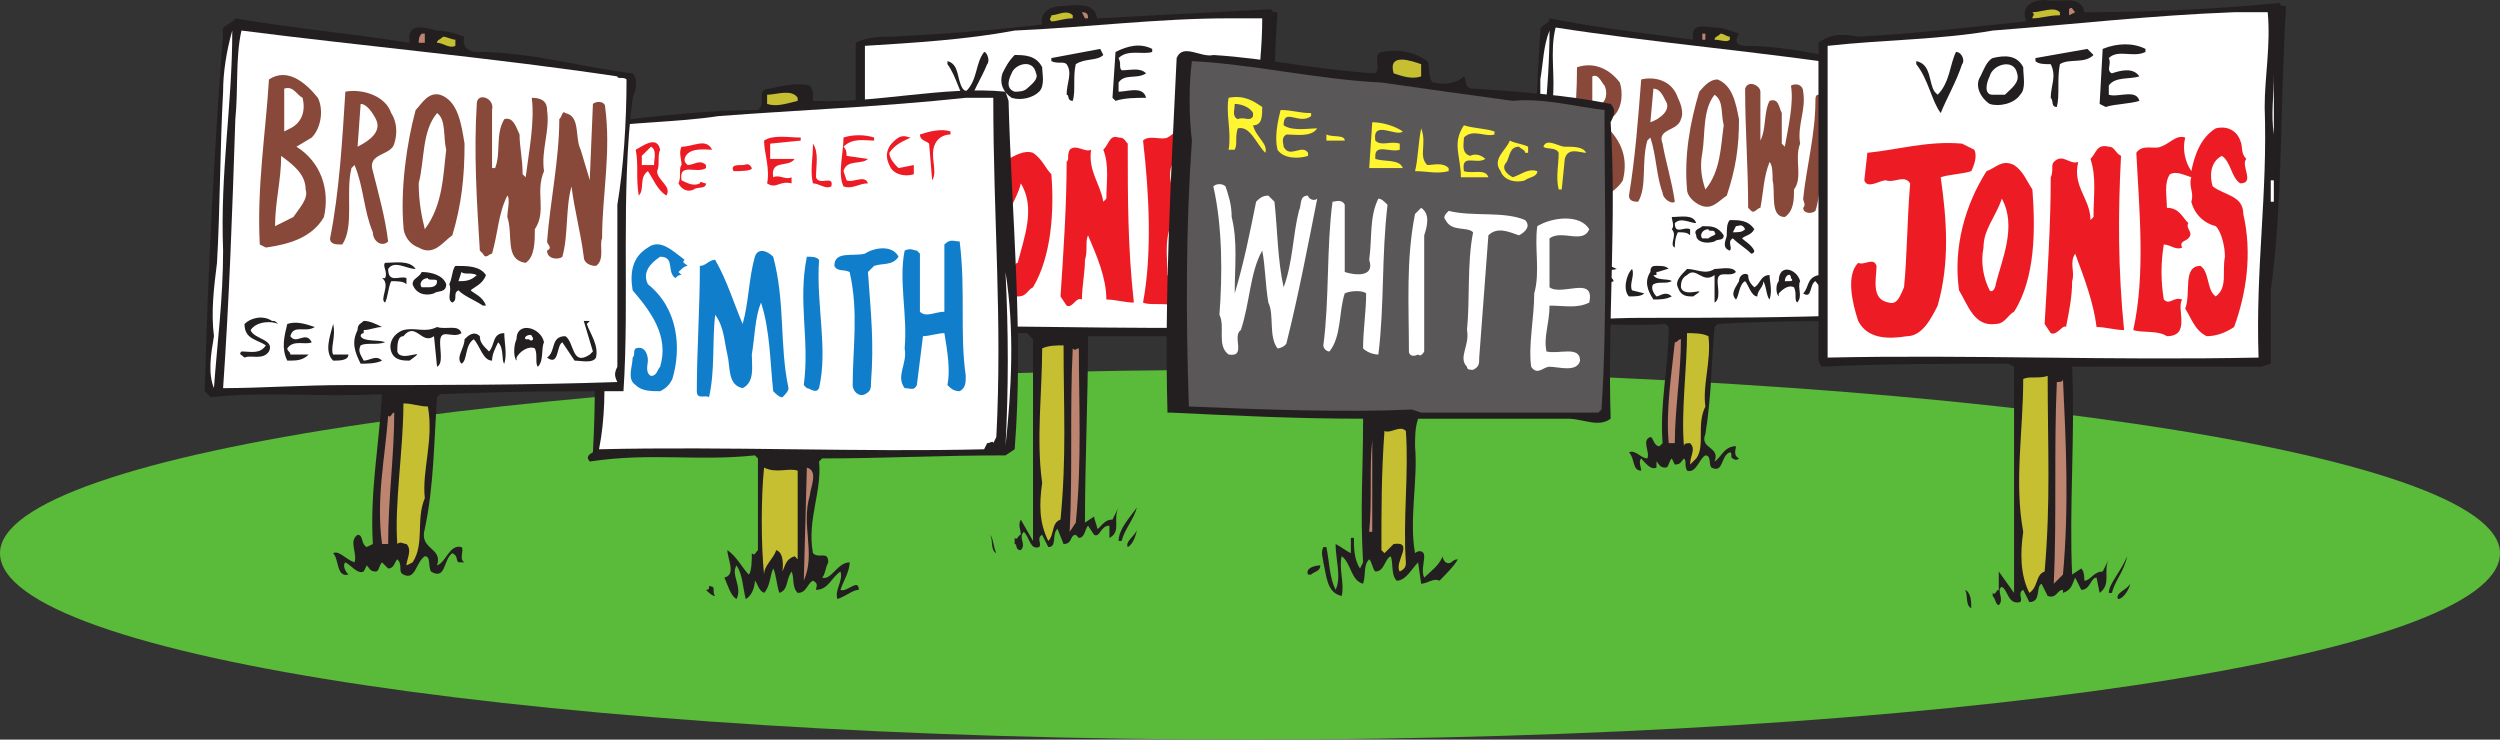
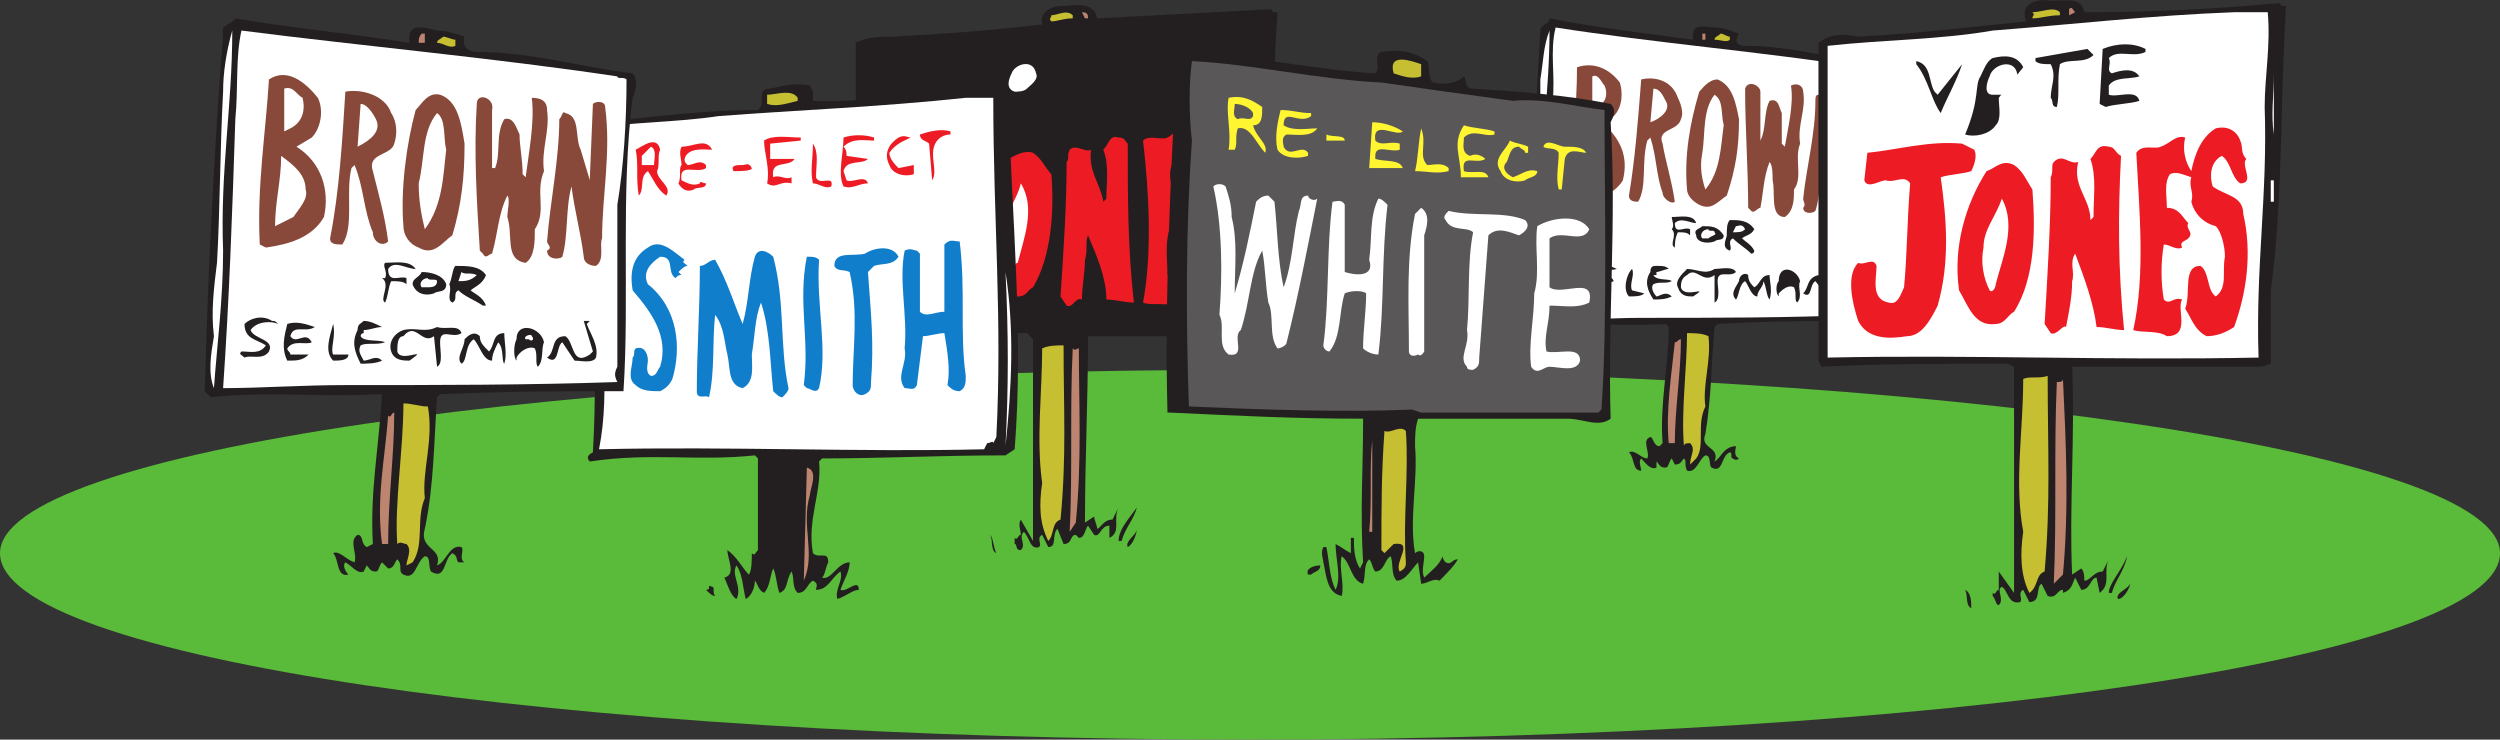
<svg xmlns="http://www.w3.org/2000/svg" width="613.5" height="181.5">
  <rect width="100%" height="100%" fill="#333333" stroke="none" />
  <path fill="#5aba39" fill-rule="evenodd" d="M306.75 181.5c169.5 0 306.75-20.25 306.75-45.75 0-24.75-137.25-45-306.75-45S0 111 0 135.75c0 25.5 137.25 45.75 306.75 45.75" />
  <path fill="#231f20" fill-rule="evenodd" d="M415.5 9.75c-.75-4.5 3-3 5.25-3s3.75.75 6 1.5c-1.5 2.25 0 3 1.5 3 11.25 0 21 3 31.5 4.5 1.5.75.75 3.75 0 5.25-2.25 18-.75 39.75-1.5 57.75-12 0-23.25 0-36.75.75l-.75.75C420 88.5 420 97.5 418.5 106.5c-1.5 3.75 3.75 3 2.25 6.75 1.5-.75 2.25-3.75 5.25-3.75 0 .75-.75 2.25.75 3-.75.75-1.5 0-1.5 0-.75 0 0-1.5-.75-1.5-2.25.75-1.5 5.25-4.5 3.75-.75-.75 0-3-1.5-3-1.5.75-2.25 4.5-4.5 3.75-.75-1.5 0-2.25-.75-3-.75.75-.75 1.5-2.25 1.5l-.75-1.5c-.75.75-.75 2.25-1.5 2.25-1.5 0-1.5-.75-2.25-1.5v1.5c-1.5.75-3-1.5-3.75-2.25-.75.75 0 2.25 0 3-2.25 0-1.5-3-3-4.5 1.5-.75 3 1.5 4.5 1.5.75-1.5-1.5-4.5.75-5.25.75 0 .75 2.25 2.25 2.25l.75-.75c-.75-9.75 1.5-18.75 1.5-28.5l-.75-.75c-11.25.75-22.5-.75-33 .75l-.75-1.5c.75-23.25 1.5-47.25 3-71.25 0-1.5 2.25-1.5 2.25-3 11.25 2.25 24 3.75 35.25 5.25" />
  <path fill="#fff" fill-rule="evenodd" d="M456.75 16.5c0 .75 1.5 0 1.5 0 0 8.25-.75 18-1.5 25.5v35.25c-18 .75-36 .75-54 .75-8.25 0-16.5.75-24.75.75 1.5-18 2.25-35.25 3-54 .75-6-.75-12 .75-18 24 3.75 51 6 75 9.75M378 51c.75 9-1.5 18.75-1.5 27.75-1.5-3.75-.75-7.5 0-10.5-.75-5.25 0-9.75.75-15C378 42.75 378 30 378 19.5c.75-4.5.75-8.25 2.25-12 0 15-2.25 27.75-2.25 43.5" />
  <path fill="#bd846f" fill-rule="evenodd" d="M418.5 9.75h-.75v-1.5h.75v1.5" />
  <path fill="#c7bf32" fill-rule="evenodd" d="M424.5 9v.75c-.75.75-2.25 0-3.75 0 0-.75.75-.75 1.5-1.5.75 0 1.5.75 2.25.75" />
  <path fill="#88493a" fill-rule="evenodd" d="M397.5 20.25c.75 2.25.75 6-1.5 8.25l-3 1.5c4.5 3.75 6.75 8.25 5.25 14.25-2.25 3.75-7.5 5.25-11.25 6l-1.5-.75c0-11.25 1.5-22.5 1.5-33 4.5-1.5 8.25.75 10.5 3.75" />
  <path fill="#fff" fill-rule="evenodd" d="M393.75 21c.75 1.5.75 4.5-2.25 5.25l-.75.75v-8.25c1.5-.75 2.25 1.5 3 2.25" />
  <path fill="#88493a" fill-rule="evenodd" d="M411.75 24c.75 1.5 1.5 3.75.75 5.25-.75 3-6 2.25-4.5 6 .75 4.5 2.25 9 3 14.25-.75.75-3-.75-3-2.25-1.5-3.75-1.5-9-3-13.5l-.75.75c-1.5 5.25 0 11.25-2.25 15-.75 0-2.25 0-2.25-1.5 1.5-9 2.25-18.75 3-28.5 3-.75 7.5 0 9 4.5m15 5.25c0 6.75-.75 12-3 18.75-2.25 1.5-3.75 3.75-6.75 2.25-1.5-.75-3-2.25-3-3.75-.75-8.25.75-16.5 3-24 .75-.75 2.25-3 4.5-3 3.75 1.5 4.5 6 5.25 9.75M432 22.5v12c1.5-3 .75-6.75 2.25-9.75 2.25-.75 2.25 1.5 3 3v7.5l.75.75c.75-4.5 2.25-10.5 1.5-15 1.5-.75 3 0 3 1.5.75 4.5-1.5 8.25-.75 12.75-1.5 3.75.75 8.25-1.5 11.25 0 2.25 0 5.25-2.25 6.75-3.75 0-2.25-6-3-9 0-1.5 0-3.75-.75-4.5-1.5 3.75-1.5 7.5-2.25 11.25-.75 0-1.5 1.5-2.25.75L429 51c0-9.75-.75-19.5-.75-29.25.75-2.25 3.75-.75 3.75.75m22.5 0c.75 9-.75 17.25-.75 25.5-.75 2.25 0 4.5-1.5 6-.75 0-2.25-.75-2.25-1.5-.75-5.25-1.5-9.75-2.25-14.25-1.5 4.5-.75 9-2.25 13.5-.75.75-3 .75-3-.75.75-.75 0-1.5 0-2.25.75-7.5 3-15.75 3-24 0-.75 0-1.5.75-1.5 3 1.5 1.5 5.25 3 7.5l1.5 6 .75-.75.75-14.25c0-.75 2.25-.75 2.25.75" />
  <path fill="#fff" fill-rule="evenodd" d="M408.75 24.75c1.5 2.25-1.5 4.5-3.75 5.25l.75-8.25c1.5 0 2.25 1.5 3 3m14.25 6c-.75 5.25-.75 11.25-4.5 15.75-.75-2.25-1.5-5.25-.75-9 .75-4.5 0-10.5 3-14.25 2.25 1.5 1.5 4.5 2.25 7.5m-28.5 7.5c.75 2.25-.75 3.75-2.25 6-.75.75-2.25 1.5-3.75 1.5 0-4.5 1.5-9 1.5-13.5 2.25 1.5 4.5 3.75 4.5 6" />
  <path fill="#231f20" fill-rule="evenodd" d="M416.25 54.75c-1.5 0-3.75-1.5-5.25 0 0 3 2.25.75 3.75 1.5v1.5c-.75-.75-1.5-.75-3-.75-.75 1.5-.75 3-.75 3.75-1.5-.75.75-3-.75-4.5.75-.75 0-2.25 0-3 2.25 0 5.25-.75 6 1.5m14.25 1.5c-.75 1.5-2.25 1.5-3 2.25.75.75 2.25 1.5 3 3 0 .75-.75.75-.75.75-1.5-1.5-3-2.25-4.5-3.75-1.5.75 0 2.25-.75 3-2.25-.75-.75-3-.75-3.75 0-1.5 0-3 .75-3.75 2.25 0 4.5 0 6 2.25m-7.5 1.5c0 1.5-1.5.75-2.25 1.5-2.25.75-4.5 0-4.5-1.5-.75-1.5.75-1.5 1.5-2.25 2.25 0 3.75 0 5.25 2.25" />
  <path fill="#fff" fill-rule="evenodd" d="M428.25 56.25c-.75.75-1.5.75-3 .75l.75-1.5c.75 0 1.5-.75 2.25.75m-7.5.75c.75.75-.75.75-1.5 1.5h-1.5c-.75-.75 0-2.25 1.5-2.25 0 .75 1.5 0 1.5.75" />
  <path fill="#231f20" fill-rule="evenodd" d="M389.25 65.25c-1.5 0-3.75 0-5.25.75.75 2.25 4.5 3 3.75 5.25-1.5 1.5-3.75.75-5.25.75-.75 0-.75-.75-.75-.75 1.5 0 4.5.75 5.25-1.5-1.5-.75-4.5-1.5-4.5-3.75 1.5-1.5 3.75-2.25 5.25-1.5.75.75 1.5.75 1.5.75m61.5 0c.75 2.25 2.25 4.5 2.25 6.75-1.5 1.5-3 .75-4.5.75l-3-3.75c-1.5.75-.75 4.5-3 3 1.5-1.5.75-3.75 3.75-4.5 1.5 1.5 1.5 6 5.25 4.5l.75-.75L450 64.5l.75.75m-54 .75c-2.25.75-4.5-.75-5.25 1.5 1.5 2.25 3.75-.75 4.5 1.5-1.5.75-3.75-.75-4.5 1.5v.75l3.75.75c-.75.75-2.25.75-3.75.75-1.5-2.25-.75-4.5-.75-7.5 2.25-.75 4.5 0 6 .75m12.75 0c-.75 0-2.25.75-3 .75v.75h-.75c.75 1.5 3.75.75 4.5 1.5-1.5.75-3 0-4.5.75-.75.75 0 2.25.75 3 .75 0 2.25-1.5 3.75 0-1.5.75-3 .75-4.5.75-1.5-2.25-2.25-4.5-.75-6.75 0-1.5.75-1.5 1.5-1.5 1.5 0 2.25 0 3 .75m-9 0c.75 1.5-.75 3.75 0 5.25l3 .75c-.75.75-2.25.75-3.75.75-1.5-1.5-.75-5.25.75-6.75m25.5.75c-1.5 1.5-4.5-.75-4.5 2.25 0 1.5.75 4.5-.75 5.25V67.5c-3 2.25-4.5-2.25-6.75 0-1.5.75-1.5 2.25-1.5 3 .75 3 7.5-.75 3 2.25-1.5 0-3 0-3.75-2.25-.75-1.5.75-3 2.25-4.5 2.25 0 4.5 1.5 6.75 0 1.5 0 4.5-.75 5.25.75M441.75 69c-.75 1.5.75 3.75-.75 5.25-.75-.75 0-2.25-.75-3.75-1.5-.75-3 .75-3.75 1.5v.75c-.75-.75-.75-3 0-3.75 0-4.5 4.5-3 5.25 0m-11.25 1.5c1.5-.75 1.5-3 3.75-3 0 1.5.75 3.75 0 6-.75-.75-.75-3-1.5-4.5 0 1.5-1.5 2.25-1.5 3.75-1.5 0-2.25-3-3-3.75-1.5.75-1.5 3.75-2.25 4.5-1.5-1.5 0-3 .75-4.5 0-1.5 1.5-2.25 2.25-1.5 0 1.5.75 2.25 1.5 3" />
-   <path fill="#fff" fill-rule="evenodd" d="M439.5 68.25c.75.75 0 .75-.75.75H438c0-1.5 1.5-2.25 1.5-.75" />
  <path fill="#c7bf32" fill-rule="evenodd" d="M419.25 82.5c.75 6-1.5 12-.75 17.25-2.25 4.5 0 9.75-2.25 12.75l-1.5 1.5c0-2.25 1.5-3.75 0-5.25-.75 0-1.5 0-1.5.75-.75-8.25.75-19.5.75-27.75 1.5 0 3.75 0 5.25.75" />
  <path fill="#bd846f" fill-rule="evenodd" d="M412.5 83.25c0 8.25-1.5 17.25-1.5 25.5h-1.5c-.75-8.25.75-17.25 1.5-24.75.75 0 .75-.75 1.5-.75" />
  <path fill="#231f20" fill-rule="evenodd" d="M269.25 4.5c15-.75 28.5-1.5 42.75-2.25 0 .75.75.75 1.5.75-1.5 21-.75 42.75-3 62.25v16.5l-2.25.75H267v.75c0 14.25-.75 30-.75 45l2.25-1.5c0 .75.75 2.25.75 3 .75 0 1.5-2.25 3.75-2.25l1.5-3c-1.5 3 .75 6-2.25 7.5v-3c-2.25 0-2.25 3-3.75 2.25L267 129c-.75.75-.75 3-2.25 3l-.75-.75c-1.5 0-.75 2.25-3 2.25l-1.5-3.75c-1.5 1.5 0 4.5-2.25 4.5l-1.5-3c-1.5.75 0 2.25-.75 3-2.25.75-2.25-2.25-3.75-3.75-1.5 1.5.75 3-.75 4.5-1.5 0-.75-1.5-1.5-1.5V132c.75.75.75-.75 1.5-.75 0-1.5-.75-2.25 0-3.75l3 5.25v-49.5l-1.5-1.5c-12.75 0-28.5 0-41.25.75L210 81V10.5c3-1.5 6-1.5 9-1.5 13.5-.75 24-1.5 36.75-3-.75-3 2.25-4.5 4.5-4.5 3 0 8.25-1.5 9 3" />
  <path fill="#c7bf32" fill-rule="evenodd" d="M263.25 3.75v.75c-2.25 0-3.75.75-5.25.75-.75-.75 0-.75 0-1.5 1.5 0 3.75-1.5 5.25 0" />
  <path fill="#bd846f" fill-rule="evenodd" d="M267 4.5h-.75L265.5 3c1.5 0 1.5.75 1.5 1.5" />
-   <path fill="#fff" fill-rule="evenodd" d="M309.75 4.5c0 6.75-.75 13.5-1.5 20.25 1.5 19.5-1.5 35.25-1.5 55.5-32.25.75-63-.75-94.5 0v-69c12-.75 24.75-1.5 36.75-3.75 17.25-.75 35.25-3 52.5-3h8.25" />
  <path fill="#231f20" fill-rule="evenodd" d="M282.75 12.75c-2.25.75-6-.75-8.25 1.5.75 1.5 0 2.25.75 3 2.25 0 4.5-.75 6 .75-2.25 1.5-5.25 0-6.75 2.25v2.25c2.25 0 6-1.5 6.75 1.5-2.25 0-5.25 0-7.5.75L273 24l.75-11.25c3-1.5 6-2.25 9-.75v.75m-12 .75c-1.5 1.5-4.5.75-6.75 2.25-.75 3 0 6.75-.75 9-1.5 0-.75-1.5-1.5-1.5 0-3 1.5-5.25 0-7.5-.75-.75-2.25 0-3.75-.75v-.75c3.75-.75 8.25-1.5 12-2.25l.75 1.5m-28.5 2.25c-1.5 3.75-3.75 6.75-4.5 10.5-2.25-3-3-7.5-5.25-10.5V15c3 .75 2.25 4.5 3.75 6.75l.75.75c3-3 2.25-6.75 4.5-9.75.75 0 1.5 2.25.75 3m13.5.75c0 1.5.75 4.5-.75 6s-4.5 2.25-6.75 1.5c-2.25-1.5-3-3.75-2.25-6 .75-1.5 1.5-3 3-4.5 2.25 0 5.25 0 6.75 3" />
  <path fill="#fff" fill-rule="evenodd" d="M254.25 18c.75 1.5-1.5 3-2.25 3.75s-2.25.75-3 .75c-2.25-.75-1.5-3-.75-4.5.75-2.25 5.25-3.75 6 0m56.25 13.5c-.75-5.25 0-9 .75-13.5l-.75 13.5" />
  <path fill="#ed1c24" fill-rule="evenodd" d="M303.75 32.25c0 1.5 0 3 1.5 3.75-1.5 2.25 1.5 5.25-1.5 6-2.25-1.5-2.25-4.5-3.75-6-3 1.5-3 3.75-2.25 6 2.25 2.25 6 3 6 6 2.25 9 .75 18-2.25 25.5-1.5.75-3.75 2.25-5.25 1.5-2.25-.75-3.75-3.75-4.5-6 .75-3-.75-9 3-9 2.25 1.5 1.5 5.25 3 6.75 3-2.25 1.5-5.25 2.25-8.25 0-2.25 0-5.25-2.25-7.5-2.25-.75-4.5-3-5.25-5.25.75-2.25-.75-3.75 0-6-1.5 0-3-.75-4.5 0-1.5 2.25-.75 5.25 0 7.5 2.25 0 3 1.5 3.75 3 0 1.5 1.5 2.25 0 3.75 0 .75-1.5.75-.75 2.25-1.5.75-3-.75-3.75-.75-1.5 3.75-.75 8.25-.75 12 1.5 1.5 2.25-.75 3.75 0-.75 2.25 2.25 8.25-2.25 7.5-2.25-.75-6 0-7.5-.75 2.25-12 1.5-27 0-39.75 1.5-1.5 4.5 0 6-.75s3-3 4.5-1.5c0 2.25.75 5.25 1.5 6.75.75-3.75 2.25-7.5 6-9 2.25-.75 3.75.75 5.25 2.25m-58.5 2.25c0 1.5-.75 3-.75 4.5-2.25.75-4.5.75-6.75 1.5.75 9 2.25 18.75-.75 28.5-1.5 2.25-3.75 6-6.75 6.75-4.5.75-9 .75-11.25-3.75-.75-3.75-3-9.75 0-12.75 1.5.75 3.75-1.5 4.5.75-.75 3-1.5 7.5 2.25 8.25 2.25 0 3-2.25 3.75-3.75.75-6.75.75-15 1.5-22.5-1.5-2.25-3.75 0-5.25-.75-2.25 0-4.5 2.25-5.25 0l.75-6c6.75-.75 13.5-3 21-2.25l3 1.5m31.5.75c0 13.5 0 25.5 1.5 39-2.25 0-4.5-.75-6.75-.75 0-5.25-2.25-10.5-4.5-15.75-.75 1.5 0 3.75-.75 6 0 3-.75 6.75-.75 9.75-1.5-.75-2.25 2.25-3.75 1.5l-1.5-2.25c.75-11.25 1.5-22.5 1.5-33 .75-.75 0-1.5.75-3 1.5-1.5 3.75.75 5.25 0C267 42 270 45 270.75 49.5l.75-.75c0-3.75.75-8.25-.75-12 1.5-1.5 1.5-3.75 3.75-3 1.5 0 1.5.75 2.25 1.5" />
  <path fill="#ed1c24" fill-rule="evenodd" d="M258 42.75c.75 9 0 20.25-4.5 27.75-1.5.75-1.5 2.25-3.75 2.25-4.5.75-6-4.5-8.25-7.5-1.5-9 1.5-18.75 6-26.25 1.5-.75 3.75-2.25 6-1.5 2.25 1.5 3 3.75 4.5 5.25" />
  <path fill="#fff" fill-rule="evenodd" d="M249.75 64.5c-.75 0-.75 1.5-1.5.75-1.5-3-1.5-6-1.5-9 0-4.5 3-7.5 3.75-11.25 3.75 6 .75 13.5-.75 19.5" />
  <path fill="#c7bf32" fill-rule="evenodd" d="M261 84.75c0 15.75.75 27-.75 42.75-2.25.75-1.5 3.75-3 5.25-2.25-4.5-2.25-9-1.5-14.25-1.5-10.5 0-22.5 0-33 1.5-.75 3.75-.75 5.25-.75" />
  <path fill="#bd846f" fill-rule="evenodd" d="m264 128.25-1.5 2.25c.75-15 0-30 .75-45 .75.75.75 0 1.5 0 0 13.5.75 27.75-.75 42.75" />
  <path fill="#231f20" fill-rule="evenodd" d="M275.25 132.75h-.75c0-3 3-6 4.5-8.25-.75 3-3 5.25-3.75 8.25m1.5 1.5c-.75-1.5 2.25-3 2.25-4.5 0 .75-.75 3.75-2.25 4.5m-32.25 1.5c-1.5-.75-.75-3-1.5-4.5.75.75.75 3 1.5 4.5M337.5 18c1.5-1.5-.75-4.5 1.5-5.25 4.5-.75 8.25 0 11.25 2.25.75.75 0 4.5 1.5 5.25 3 .75 6 0 7.5-1.5.75.75 0 3 2.25 3 11.25.75 22.5 1.5 33.75 3.75 1.5 1.5.75 3 0 4.5 1.5 24-.75 48.75 0 72.75-3 2.25-6.75 0-10.5 0H348c-.75 2.25-.75 4.5-.75 6.75.75 8.25-1.5 18 0 26.25.75-.75 2.25-.75 2.25.75s-.75 3.75 0 5.25c1.5-1.5 3.75-3 4.5-5.25 0 .75.75 1.5.75 1.5 1.5.75 1.5-.75 3-.75-.75 1.5-3 3.75-4.5 5.25-1.5-.75-3 .75-4.5.75L348 138c-1.5 1.5-3 4.5-5.25 4.5-1.5-1.5-.75-4.5-1.5-6-1.5.75-1.5 3.75-3.75 3.75-.75-.75-.75-2.25-1.5-3-1.5 1.5-.75 3.75-1.5 6-3-.75-3-5.25-5.25-6.75-.75 3 .75 6.75 0 9.75-3.75-.75-3.75-5.25-4.5-8.25 0-.75-.75-2.25 0-3.75h.75c.75 3.75.75 7.5 2.25 10.5 1.5-3 0-7.5 0-11.25 1.5.75 2.25 1.5 3.75 2.25V132h.75c0 2.25 0 5.25 1.5 7.5l.75-1.5c-.75-12.75 0-22.5 0-34.5v-.75c-16.5 0-31.5-.75-47.25-1.5h-.75c-.75-27.75.75-56.25 2.25-87 1.5-3.75 6 0 9-.75 12.75.75 26.25 3.75 39.75 4.5" />
  <path fill="#5a5758" fill-rule="evenodd" d="M339 20.25c10.5 1.5 21 3 32.25 4.5 7.5-.75 15.75 1.5 22.5 2.25 0 21.75.75 51.75-.75 73.5l-.75.75h-43.5l-2.25-.75c-16.5.75-37.5 0-54.75-.75C291 78 291 55.5 292.5 34.5c-.75-6-.75-14.25 0-19.5 15 .75 30.75 4.5 46.5 5.25" />
  <path fill="#c7bf32" fill-rule="evenodd" d="M348.75 15.75v3c-2.25.75-4.5 0-6.75-.75-1.5-5.25 4.5-3 6.75-2.25" />
  <path fill="#fff530" fill-rule="evenodd" d="M309.75 26.25c0 2.25 0 4.5-2.25 4.5.75 3 3.75 4.5 3 6.75-2.25-2.25-3.75-6.75-6.75-6-.75 2.25 0 3.75-.75 5.25h-1.5c.75-4.5-.75-9 0-12.75 3.75-.75 6 .75 8.25 2.25" />
  <path fill="#5a5758" fill-rule="evenodd" d="M307.5 28.5c-.75 1.5-2.25 0-3.75.75-1.5-.75-.75-2.25-.75-3.75 1.5 0 3.75.75 4.5 2.25v.75" />
  <path fill="#fff530" fill-rule="evenodd" d="M321.75 27.75v.75c-3 2.25-6.75-2.25-6.75 2.25 2.25 1.5 6 .75 8.25.75-1.5 2.25-5.25 1.5-7.5 1.5-1.5.75-.75 2.25-.75 3 1.5 3 4.5-.75 6 1.5v.75c-2.25.75-6 .75-7.5-1.5-.75-3 0-6.75.75-9.75 3 0 4.5.75 7.5.75m22.5 4.5c-1.5 1.5-7.5-3-6.75 2.25 1.5 1.5 3.75 0 6 .75v1.5c-2.25.75-6-1.5-6 1.5V39c2.25.75 6 0 6.75 2.25H336l.75-11.25c2.25 0 5.25.75 7.5 2.25m22.5 0V33c-2.25.75-5.25-1.5-7.5.75 0 1.5-.75 3.75 1.5 4.5 1.5-.75 3 0 3.75.75-2.25 1.5-6-1.5-5.25 3 2.25.75 5.25-.75 6 1.5h-6.75c0-5.25-2.25-8.25.75-12.75 2.25.75 5.25.75 7.5 1.5m-18-.75c1.5 3.75-.75 6.75 1.5 9 1.5 0 3.75-.75 5.25.75V42c-3 .75-5.25 0-8.25 0 .75-3 .75-6.75 1.5-10.5m-18.75 3h-4.5V33c1.5.75 4.5 0 4.5 1.5m45 1.5v1.5h-.75c0-.75-.75-.75-1.5-1.5-2.25 0-2.25 2.25-3 3.75-1.5 1.5 0 3 1.5 3.75 2.25-.75 3.75-2.25 6-1.5 0 1.5-2.25 1.5-3 2.25-2.25.75-5.25 0-6-2.25-2.25-3 1.5-5.25 2.25-7.5 1.5.75 3 .75 4.5 1.5m14.25 1.5c-1.5 0-4.5-1.5-5.25 1.5l-.75 7.5h-.75c-.75-3 0-6 0-9-.75-1.5-3-.75-3.75-1.5.75-2.25 3.75 0 5.25 0 2.25 0 4.5 0 5.25 1.5" />
  <path fill="#fff" fill-rule="evenodd" d="M302.25 53.25c1.5 6 .75 12 .75 18.75 2.25-7.5 3.75-15 5.25-22.5.75-.75 1.5-1.5 3-1.5l1.5 1.5c.75 6.75.75 14.25 2.25 21 2.25-6 2.25-12.75 3.75-18.75.75-1.5 0-3.75 2.25-3.75 0 .75 1.5 1.5 2.25.75C321 60 318.75 72 315.75 84c0 .75-1.5 1.5-2.25 1.5-2.25-3-.75-8.25-2.25-11.25-.75-4.5-.75-9-1.5-12.75-3 5.25-3 12.75-5.25 19.5-2.25 1.5 1.5 6.75-3 6-3-2.25-.75-6.75-2.25-9.75.75-9.75.75-21.75-1.5-31.5.75-.75 2.25-.75 3 0 .75 2.25 1.5 4.5 1.5 7.5m38.25-3C339 63 339.75 75 338.25 87c-1.5 0-3-.75-3.75-1.5 0-4.5.75-9 .75-13.5-.75-.75-3.75-.75-5.25 0-1.5 4.5-.75 10.5-3.75 14.25-.75 0-1.5-.75-1.5-1.5 1.5-11.25.75-24 2.25-35.25.75 0 2.25-.75 3 .75v16.5c2.25.75 7.5 1.5 6-3 .75-5.25 0-10.5 2.25-15 .75 0 1.5.75 2.25 1.5m9 7.5v28.5s-.75 1.5-1.5.75c-1.5.75-2.25 0-2.25-.75 0-11.25-.75-22.5 1.5-33.75l1.5-1.5c2.25 1.5 1.5 4.5.75 6.75M374.25 54c1.5 1.5 0 3-1.5 3.75-2.25-.75-5.25-2.25-7.5 0l-2.25 30c0 1.5 0 2.25-1.5 3-.75 0-1.5 0-1.5-.75-2.25-2.25.75-5.25 0-9 .75-7.5 0-16.5 1.5-24-1.5-1.5-5.25 0-6.75-3-.75-.75 0-1.5.75-2.25 6 1.5 13.5 0 18.75 2.25M390 56.25c-1.5 3.75-6.75 0-9.75 2.25v12c3 2.25 11.25-3 9.75 3.75-3 1.5-6 .75-9.75.75 0 4.5-1.5 7.5-.75 11.25 3 .75 8.25-1.5 8.25 2.25-.75 3-5.25 1.5-7.5 1.5-1.5 0-3 2.25-4.5 0-.75-5.25.75-12 .75-18 1.5-5.25 0-11.25.75-16.5 3.75-2.25 10.5-3 12.75.75" />
  <path fill="#c7bf32" fill-rule="evenodd" d="M345 105.75c.75 10.5-.75 21.75 0 32.25 0 .75 0 1.5-1.5 2.25-1.5-2.25 3.75-7.5-1.5-6.75l-2.25 2.25-.75-.75c0-10.5 0-18.75.75-29.25 1.5.75 3.75-1.5 5.25 0" />
  <path fill="#bd846f" fill-rule="evenodd" d="M336 130.5c.75-7.5 0-15.75.75-22.5v22.5H336" />
  <path fill="#231f20" fill-rule="evenodd" d="M324 138.75c0 1.5-1.5 1.5-2.25 2.25H321c-.75-1.5 1.5-2.25 3-2.25M199.5 22.5v2.25c15 .75 32.25-3.75 47.25-2.25l.75 2.25c.75 28.5 3.75 57 1.5 85.5l-2.25 1.5c-16.5 0-30 .75-45 .75l-.75.75c.75 7.5-3 14.25-1.5 22.5 1.5 1.5 3.75-.75 3.75 2.25-.75 1.5-.75 3-1.5 3.75 2.25.75 3.75-3.75 6.75-3.75 0 2.25-1.5 4.5-2.25 6.75 1.5.75 4.5-3 4.5 0-1.5 0-3 1.5-5.25 2.25-.75-2.25 1.5-4.5.75-6.75-2.25 1.5-3 4.5-6 4.5 0-.75.75-1.5-.75-2.25-1.5.75-1.5 3-3.75 3-1.5-1.5-.75-3.75-1.5-5.25-1.5 2.25-.75 4.5-3 5.25-.75-2.25-.75-4.5-1.5-6-.75 1.5-.75 4.5-2.25 6-1.5-.75-1.5-2.25-2.25-3 0 1.5-.75 3.75-2.25 4.5-.75-3-.75-6-2.25-8.25-1.5 2.25 1.5 5.25 0 8.25-1.5-.75-2.25-3.75-3-5.25 3-.75.75-4.5.75-6.75 2.25 1.5 3.75 4.5 5.25 6 .75-.75.75-3.75.75-5.25.75.75.75 0 1.5-.75v-22.5l-.75-.75c-14.25 1.5-25.5-.75-40.5 1.5-.75-.75-.75-1.5.75-2.25 1.5-25.5-.75-54-3.75-80.25 2.25-1.5 3.75-.75 6.75-.75 12-1.5 25.5-3 37.5-3 2.25-1.5-.75-5.25 3-5.25 3-.75 6.75-1.5 9.75-.75l.75 1.5" />
  <path fill="#c7bf32" fill-rule="evenodd" d="M195.75 24v.75c-3 .75-5.25 1.5-7.5.75v-2.25c2.25 0 6-1.5 7.5.75" />
  <path fill="#fff" fill-rule="evenodd" d="M243.75 24c0 30 2.25 54 .75 83.25l-.75 1.5c0-.75-.75 0-1.5 0l-.75 1.5c-30 .75-63-.75-94.5 0 3-15 0-30.75 0-46.5-.75-3 0-3.75-.75-6-.75-9-1.5-18-1.5-26.25 9.75-1.5 21.75-1.5 31.5-3C195.75 27 216 26.25 237 24h6.75" />
  <path fill="#ed1c24" fill-rule="evenodd" d="M233.25 33c-1.5 0-3 .75-3.75 2.25-1.5 3 .75 6.75-.75 9l-.75-9c-.75-.75-2.25-.75-2.25-2.25 2.25-.75 5.25-1.5 7.5-.75V33m-18.75 1.5c-2.25 0-5.25-.75-7.5 1.5.75.75.75 1.5.75 2.25L213 39c-1.5 1.5-5.25 0-6 3l.75 2.25c1.5.75 4.5-1.5 5.25.75-2.25 0-3.75 1.5-6 .75-1.5-3 0-8.25 0-12 2.25-.75 5.25-.75 7.5 0v.75m9-.75c-1.5.75-3.75 1.5-5.25 3.75 0 1.5 1.5 3 2.25 3.75l3.75-.75v2.25c-2.25.75-5.25 0-6-2.25-1.5-3 0-5.25 2.25-6.75 1.5-.75 2.25 0 3 0m-27 .75-7.5.75V39h6c-1.5 2.25-6 0-5.25 4.5 1.5-.75 3 .75 4.5 0V45c-3-.75-3.75 1.5-6 0 .75-3.75-.75-7.5-.75-10.5 2.25-1.5 6-.75 9-.75v.75M162 36.75c-.75 1.5 0 3.75-.75 5.25 0 2.25 3.75 3.75 2.25 6-2.25-1.5-3-3.75-4.5-6-2.25 1.5-.75 4.5-2.25 6-.75-4.5 0-7.5-.75-11.25 1.5-.75 5.25-3.75 6 0m12.75 0c-1.5 0-6-.75-6.75 2.25 0 .75 0 .75.75 1.5 1.5 0 3-1.5 4.5 0v.75c-2.25 1.5-6.75-1.5-6 3 1.5.75 3 1.5 4.5.75 0-.75.75 0 1.5 0 0 1.5-2.25.75-3 1.5-1.5.75-3 0-3.75-1.5.75-1.5 0-3.75.75-4.5 0-1.5-.75-3 0-4.5 3 0 6-2.25 7.5.75m25.5 6.75c.75 2.25 4.5-.75 3.75 2.25-1.5.75-3-.75-4.5-.75-.75-3 0-6 0-9.75 1.5 2.25.75 5.25.75 8.25" />
  <path fill="#fff" fill-rule="evenodd" d="M160.5 40.5h-3v-2.25l2.25-2.25c1.5.75.75 3 .75 4.5" />
  <path fill="#ed1c24" fill-rule="evenodd" d="M184.5 41.25c0 .75-3 .75-4.5.75-.75-1.5.75-1.5 2.25-1.5.75 0 1.5-.75 2.25.75" />
  <path fill="#117ecc" fill-rule="evenodd" d="M235.5 59.25c1.5 12 0 22.5 1.5 33 0 1.5 0 3-1.5 3.75-1.5 0-2.25-.75-3-1.5.75-3.75 0-8.25-.75-12.75-1.5 0-3.75.75-5.25.75l-1.5 12c-.75 1.5-1.5.75-3 .75-2.25-3 .75-6 0-9.75.75-8.25-1.5-16.5 0-24 1.5-.75 2.25 0 3 0l.75.75V76.5c1.5 1.5 3.75 0 6 0V60c1.5-1.5 2.25-.75 3.75-.75m-67.5 4.5c-.75.75 0 .75.75 1.5-.75 0-1.5.75-2.25 1.5l.75.75c-.75 0-.75 0-1.5.75-2.25-1.5 0-5.25-3.75-5.25-2.25 1.5-4.5 3.75-3 6.75 7.5 6 8.25 15.75 6 23.25-.75 1.5-1.5 2.25-3 3-2.25 0-4.5 0-6-1.5-2.25-1.5-.75-4.5-.75-6.75.75-.75 0-1.5.75-2.25 2.25-.75 3 1.5 3 3 0 .75-.75 3 .75 3.75 1.5 0 1.5-1.5 2.25-2.25 2.25-7.5-2.25-13.5-6.75-18.75-.75-4.5 0-8.25 3.75-10.5 3-2.25 6 .75 9 3m52.5-.75c-1.5 2.25-3.75 1.5-6 2.25l-1.5 1.5c.75 10.5 1.5 17.25.75 27 0 1.5 0 2.25-1.5 3s-3-.75-3-2.25c0-9 1.5-18-.75-27.75-1.5-.75-3 0-3.75-1.5 0-3.75 4.5-2.25 7.5-3 2.25-1.5 6.75-2.25 8.25.75m-30.75 0c3 11.25 1.5 21.75 3.75 32.25 0 .75-.75 1.5-1.5 2.25-.75 0-1.5-.75-2.25-1.5-.75-6.75-.75-15-3-21.75-1.5 3.75-1.5 8.25-2.25 12.75 0 3 .75 6.75-2.25 8.25-3.75-.75-3-5.25-3.75-8.25s-.75-6.75-3-9.75c-.75 6.75 0 13.5-1.5 20.25-.75-.75-3 .75-3-1.5 0-9.75.75-20.25.75-30.75 1.5 0 2.25-1.5 3.75-1.5 3 5.25 4.5 10.5 6.75 15.75 1.5-5.25 1.5-11.25 3-16.5.75-2.25 3-1.5 4.5 0m11.25.75c-.75 11.25 2.25 21.75 0 31.5-.75 1.5-2.25 0-3 0l-.75-.75c1.5-11.25-1.5-20.25.75-31.5 1.5 0 2.25 0 3 .75" />
  <path fill="#fff" fill-rule="evenodd" d="M246.75 109.5c.75-14.25.75-27.75 0-42.75 2.25 14.25 1.5 28.5 0 42.75" />
-   <path fill="#c7bf32" fill-rule="evenodd" d="M195.75 115.5v21.75l-.75-.75c-2.25.75-2.25 2.25-3 3.75 0 0 .75-4.5-1.5-5.25-.75 2.25-3 3.75-3 6-.75-7.5-.75-18.75 0-26.25 3 1.5 6 0 8.25.75" />
  <path fill="#bd846f" fill-rule="evenodd" d="M198.75 121.5c-2.25 7.5 1.5 14.25-1.5 21l.75-27.75c3 .75.75 5.25.75 6.75" />
  <path fill="#231f20" fill-rule="evenodd" d="M175.5 146.25c-.75 0-1.5-.75-2.25-1.5 1.5 0 0-1.5 1.5-.75.75 0 0 1.5.75 2.25M511.5 3c16.5 0 31.5-.75 48-2.25 0 .75.75.75 1.5.75-1.5 24-.75 48-3.75 69.75v18L555 90h-46.5c.75 17.25-.75 34.5 0 51l2.25-1.5c.75.75.75 2.25.75 3 1.5 0 2.25-2.25 4.5-2.25l1.5-3c-1.5 3 .75 6-2.25 8.25l-.75-3.75c-1.5 0-1.5 3-3.75 3l-1.5-3c-.75 1.5-.75 3-3 3.75v-.75c-1.5 0-1.5 2.25-3.75 1.5l-1.5-3c-1.5.75 0 4.5-3 4.5l-1.5-3c-1.5.75 0 2.25-.75 3-3 .75-3-3-4.5-3.75-1.5.75.75 3-.75 4.5-.75 0-.75-1.5-1.5-2.25v-.75c.75.75.75-.75 1.5-.75v-4.5l3.75 5.25V90l-1.5-.75c-14.25 0-31.5 0-45.75.75l-.75-1.5v-78c3-2.25 6-2.25 9.75-1.5 14.25-.75 26.25-2.25 41.25-3.75-1.5-3.75 1.5-5.25 4.5-5.25 3.75.75 9-1.5 9.75 3" />
  <path fill="#c7bf32" fill-rule="evenodd" d="M505.5 3v.75c-3 0-4.5.75-6.75.75 0-.75.75-.75 0-1.5C501 3 504 1.5 505.5 3" />
  <path fill="#bd846f" fill-rule="evenodd" d="m509.25 3-1.5.75v-1.5c.75-.75.75 0 1.5.75" />
  <path fill="#fff" fill-rule="evenodd" d="M556.5 3c.75 8.25-.75 15.75-.75 23.25.75 21.75-2.25 39-1.5 61.5-36.75.75-70.5-.75-105.75 0v-76.5c13.5-1.5 27.75-1.5 40.5-3.75C508.5 6 528 3.75 548.25 3h8.25" />
-   <path fill="#231f20" fill-rule="evenodd" d="M526.5 12.75c-3 1.5-6.75-.75-9 1.5.75 1.5-.75 3 .75 3.75 2.25-.75 5.25-1.5 6.75.75-2.25.75-6 0-7.5 2.25v2.25c2.25.75 6.75-1.5 7.5 1.5-2.25.75-6 .75-8.25 1.5l-1.5-.75L516 12c3.75-1.5 7.5-1.5 10.5 0v.75m-12.75.75c-2.25 2.25-6 .75-8.25 2.25-.75 3.75 0 7.5-.75 10.5-1.5 0-.75-1.5-1.5-2.25 0-3 1.5-5.25 0-8.25-1.5 0-3 0-3.75-.75v-.75c4.5-.75 8.25-1.5 12.75-2.25l1.5 1.5m-32.25 2.25c-1.5 4.5-3.75 8.25-5.25 12-2.25-3-3-8.25-6-12V15c3.75.75 3 5.25 4.5 7.5l.75.75c3-3 3-7.5 4.5-10.5 1.5 0 2.25 2.25 1.5 3m15 .75c0 2.25.75 5.25-.75 6.75-1.5 2.25-5.25 3-7.5 2.25C486 24 484.5 21 486 18.75c.75-1.5 1.5-3.75 3-4.5 3-.75 6-.75 7.5 2.25" />
+   <path fill="#231f20" fill-rule="evenodd" d="M526.5 12.75c-3 1.5-6.75-.75-9 1.5.75 1.5-.75 3 .75 3.75 2.25-.75 5.25-1.5 6.75.75-2.25.75-6 0-7.5 2.25v2.25c2.25.75 6.75-1.5 7.5 1.5-2.25.75-6 .75-8.25 1.5l-1.5-.75L516 12c3.75-1.5 7.5-1.5 10.5 0v.75m-12.75.75c-2.25 2.25-6 .75-8.25 2.25-.75 3.75 0 7.5-.75 10.5-1.5 0-.75-1.5-1.5-2.25 0-3 1.5-5.25 0-8.25-1.5 0-3 0-3.75-.75v-.75c4.5-.75 8.25-1.5 12.75-2.25l1.5 1.5m-32.25 2.25c-1.5 4.5-3.75 8.25-5.25 12-2.25-3-3-8.25-6-12V15c3.75.75 3 5.25 4.5 7.5l.75.75m15 .75c0 2.25.75 5.25-.75 6.75-1.5 2.25-5.25 3-7.5 2.25C486 24 484.5 21 486 18.75c.75-1.5 1.5-3.75 3-4.5 3-.75 6-.75 7.5 2.25" />
  <path fill="#fff" fill-rule="evenodd" d="M495 18c.75 2.25-1.5 3.75-3 5.25h-3c-2.25 0-1.5-3-.75-4.5.75-3 6-4.5 6.75-.75m63 15c-.75-5.25 0-9 0-15v15" />
  <path fill="#ed1c24" fill-rule="evenodd" d="M549.75 34.5c.75 1.5 0 3 1.5 4.5-1.5 1.5 2.25 6-1.5 6-2.25-1.5-2.25-5.25-4.5-6.75-3 1.5-3 5.25-2.25 7.5 3 2.25 7.5 2.25 7.5 6.75 2.25 9.75.75 19.5-2.25 27.75-2.25 1.5-4.5 2.25-6.75 2.25-3-1.5-3.75-4.5-5.25-6.75 1.5-3.75-.75-10.5 3.75-10.5 2.25 1.5 1.5 6 3.75 7.5 3-2.25 1.5-6 2.25-9.75 0-2.25-.75-6-2.25-7.5-3-.75-5.25-3-6-6 .75-2.25-.75-3.75 0-6-2.25-.75-3.75-1.5-5.25-.75-1.5 2.25-.75 5.25-.75 8.25 3 0 3.75 2.25 5.25 3.75-.75 1.5 1.5 2.25 0 3.75-.75.75-2.25.75-1.5 2.25-1.5.75-3-.75-4.5-.75-.75 4.5-.75 9 0 13.5 1.5 1.5 2.25-.75 4.5 0-1.5 2.25 2.25 9-3.75 9-2.25-1.5-6-.75-8.25-1.5 3-13.5 1.5-29.25.75-43.5 1.5-2.25 4.5-.75 6-1.5 2.25-.75 3.75-3 6-2.25-.75 3 0 6 1.5 8.25.75-3.75 2.25-8.25 6-10.5 3-.75 5.25.75 6 3m-65.25 2.25c.75 1.5 0 3.75-.75 5.25-2.25.75-5.25.75-7.5 1.5 1.5 10.5 2.25 21-.75 31.5-1.5 3-3.75 7.5-7.5 7.5-4.5.75-9.75.75-12-3.75-1.5-4.5-3-11.25 0-14.25 1.5.75 3.75-1.5 4.5.75 0 3-1.5 8.25 3 9 2.25.75 3-2.25 3.75-3.75.75-7.5.75-16.5 1.5-25.5-1.5-2.25-3.75 0-6-.75-1.5 0-4.5 2.25-5.25 0l.75-6.75c7.5-.75 15-3 23.25-2.25l3 1.5m36 1.5c-.75 14.25-.75 27.75.75 42.75-2.25 0-4.5-.75-6.75-.75-.75-6-3-12-5.25-18-1.5 2.25 0 4.5-.75 6.75 0 3.75-.75 7.5-1.5 11.25-.75-.75-2.25 2.25-3.75 1.5l-1.5-2.25c.75-12.75 1.5-24.75 1.5-36 .75-1.5 0-3 .75-3.75 2.25-2.25 3.75.75 6 0-1.5 6 3 9 3 14.25l.75-.75c0-5.25.75-9.75-.75-14.25 1.5-1.5 1.5-3.75 4.5-3 1.5 0 1.5 1.5 3 2.25m-21.75 8.25c.75 9.75.75 21.75-4.5 30-1.5.75-2.25 3-4.5 3-5.25.75-6.75-4.5-9-8.25-1.5-10.5 1.5-21 6.75-29.25 2.25-.75 3.75-3 6.75-1.5 2.25 1.5 3 3.75 4.5 6" />
  <path fill="#fff" fill-rule="evenodd" d="M557.25 44.25h.75v5.25h-.75v-5.25m-67.5 25.5c0 .75-.75 2.25-1.5 1.5-1.5-3-2.25-6.75-1.5-10.5 0-4.5 3-7.5 4.5-12 3.75 6.75 0 15-1.5 21" />
  <path fill="#c7bf32" fill-rule="evenodd" d="M502.5 92.25c0 18 .75 30.75-.75 48-2.25.75-1.5 3.75-3.75 5.25-2.25-4.5-2.25-9.75-1.5-15-2.25-12 0-24.75 0-37.5 1.5-.75 3.75 0 6-.75" />
  <path fill="#bd846f" fill-rule="evenodd" d="m506.25 141-2.25 2.25c.75-16.5 0-33 .75-49.5.75 0 1.5 0 1.5-.75.75 15.75 1.5 31.5 0 48" />
  <path fill="#231f20" fill-rule="evenodd" d="M518.25 145.5h-.75c0-2.25 3-5.25 4.5-9-.75 3.75-3 6-3.75 9m1.5 1.5c-.75-1.5 2.25-2.25 3-3.75 0 .75-1.5 3.75-3 3.75m-36 2.25c-1.5-.75-.75-3-1.5-4.5 1.5.75 1.5 3 1.5 4.5M100.5 10.5c-.75-5.25 3.75-3.75 6.75-3 2.25 0 4.5.75 6.75 1.5-.75 2.25.75 3.75 3 3.75 13.5 0 25.5 3.75 38.25 5.25 1.5 1.5.75 4.5 0 6-3 23.25-.75 49.5-2.25 72-14.25 0-28.5 0-45 .75l-.75.75c-.75 10.5-.75 21.75-3 32.25-1.5 5.25 4.5 4.5 3 9 2.25-.75 3-5.25 6-4.5.75.75-.75 3 .75 3.75h-1.5c-.75-.75 0-1.5-1.5-2.25-2.25 1.5-1.5 6.75-5.25 4.5-.75-1.5 0-3.75-1.5-3.75-2.25 1.5-2.25 6-5.25 4.5-1.5-.75 0-2.25-1.5-3.75-.75.75-.75 2.25-2.25 2.25l-1.5-1.5c-.75.75-.75 2.25-1.5 2.25-1.5 0-1.5-.75-2.25-1.5l-.75 1.5c-1.5.75-3-1.5-4.5-2.25-.75.75 0 2.25.75 3-3 .75-2.25-3.75-3.75-5.25 1.5-.75 3 1.5 5.25 2.25.75-2.25-1.5-5.25.75-6.75 1.5 0 .75 2.25 2.25 3l1.5-.75c-.75-12.75 1.5-24 2.25-36.75H93c-14.25.75-29.25-.75-41.25.75l-1.5-1.5c.75-28.5 2.25-58.5 4.5-87.75C54 6 57 6 57.75 4.5c12.75 2.25 28.5 3.75 42.75 6" />
  <path fill="#fff" fill-rule="evenodd" d="M151.5 18.75c0 .75 1.5 0 2.25.75 0 10.5-.75 21.75-2.25 30.75V90c-.75 1.5-.75 2.25 0 3.75-21.75.75-44.25.75-66.75.75-10.5 0-21 .75-30 .75 1.5-21.75 2.25-42.75 3-66 .75-7.5 0-15 1.5-21.75 29.25 3.75 62.25 6.75 92.25 11.25M54.75 61.5c0 12-1.5 23.25-2.25 33.75-1.5-3.75-.75-8.25 0-12.75-.75-6 0-12 .75-18 .75-12.75.75-28.5 1.5-42 0-4.5.75-9.75 2.25-15 0 18.75-3 34.5-2.25 54" />
  <path fill="#bd846f" fill-rule="evenodd" d="M104.25 10.5h-1.5c0-.75 0-1.5.75-2.25h.75v2.25" />
  <path fill="#c7bf32" fill-rule="evenodd" d="M111.75 9.75v1.5c-1.5.75-3-.75-4.5-.75 0-.75.75-.75 1.5-1.5.75 0 2.25.75 3 .75" />
  <path fill="#88493a" fill-rule="evenodd" d="M78 24c1.5 3 .75 7.5-1.5 9.75L72.75 36c6 3.75 8.25 10.5 6.75 17.25-3 5.25-9 6.75-14.25 7.5l-1.5-.75C63 45.75 65.25 32.25 66 19.5c4.5-3 9 .75 12 4.5" />
  <path fill="#fff" fill-rule="evenodd" d="M74.25 24c.75 3 0 6-3 7.5l-1.5.75v-10.5c2.25-.75 3 1.5 4.5 2.25" />
  <path fill="#88493a" fill-rule="evenodd" d="M96 27.75c1.5 2.25 1.5 5.25.75 7.5C96 38.25 90 37.5 91.5 42c1.5 6 3 11.25 3.75 17.25-1.5 1.5-3.75 0-3.75-2.25-2.25-5.25-2.25-11.25-4.5-16.5l-.75.75C84.75 47.25 87 55.5 84 60c-1.5 0-3 0-3-1.5 2.25-11.25 3-24 3.75-36 3.75-.75 9.75.75 11.25 5.25m18 7.5c0 8.25-.75 15-3 22.5-2.25 1.5-4.5 5.25-8.25 3-2.25-.75-3.75-3-3.75-5.25-.75-9 .75-20.25 3-28.5 1.5-1.5 3-4.5 6-3.75 4.5 1.5 5.25 7.5 6 12m6.75-8.25v14.25h.75c1.5-3.75 0-8.25 2.25-12 2.25-.75 3 2.25 3.75 3.75 0 3 .75 6 .75 9.75l.75.75c.75-6 2.25-13.5 1.5-19.5 2.25 0 3.75.75 3.75 3 .75 5.25-1.5 9.75-.75 15-2.25 5.25.75 9.75-2.25 14.25 0 3 0 6.75-2.25 8.25-5.25-.75-3-6.75-4.5-11.25 0-1.5.75-4.5 0-5.25-2.25 4.5-2.25 9-3.75 14.25-.75 0-1.5 1.5-2.25 0l-.75-.75c-.75-12-1.5-24-.75-36 0-3 4.5-1.5 3.75 1.5m27.75-.75c1.5 11.25-.75 21.75-.75 32.25-.75 1.5.75 5.25-1.5 6.75-1.5 0-3-.75-3-2.25-.75-6-2.25-11.25-3-17.25-1.5 5.25-.75 12-2.25 17.25-.75.75-3.75.75-3.75-1.5 1.5-.75 0-1.5 0-2.25.75-9.75 3-20.25 3-30 .75-.75.75-2.25 1.5-1.5 3.75.75 2.25 6 3.75 9l2.25 7.5v-.75l.75-18c.75-.75 3-.75 3 .75" />
  <path fill="#fff" fill-rule="evenodd" d="M92.25 29.25c1.5 3-1.5 5.25-4.5 6.75l.75-10.5c1.5 0 3 2.25 3.75 3.75m17.25 7.5c-.75 6-.75 13.5-5.25 19.5-.75-3-1.5-6.75-1.5-11.25 1.5-6 .75-12.75 4.5-17.25 2.25 1.5 1.5 6 2.25 9M75 46.5c.75 2.25-1.5 4.5-3 6.75l-4.5 2.25c0-6 1.5-11.25 1.5-17.25 3 2.25 6 4.5 6 8.25" />
  <path fill="#231f20" fill-rule="evenodd" d="M102 66c-2.25 0-5.25-2.25-6.75 0 0 3.75 3 1.5 4.5 2.25v1.5C99 69 97.5 69 96 69c-.75 1.5-.75 3.75-1.5 5.25-1.5-.75 1.5-4.5-.75-6h.75c.75-1.5-.75-3 0-3.75 2.25 0 6-.75 7.5 1.5m17.25 1.5c-.75 2.25-3 3-3.75 3.75.75.75 3 1.5 3.75 3.75h-.75c-2.25-1.5-4.5-2.25-6-3.75-1.5.75 0 2.25-1.5 3-1.5-.75 0-3-.75-4.5.75-1.5.75-3.75 1.5-4.5 3 0 6 0 7.5 2.25m-9.75 2.25c0 2.25-2.25 1.5-3 2.25-2.25.75-4.5 0-5.25-2.25 0-1.5 1.5-1.5 2.25-3 2.25 0 5.25.75 6 3" />
  <path fill="#fff" fill-rule="evenodd" d="M117 67.5c-1.5 1.5-3 1.5-4.5 1.5l.75-2.25c.75.75 2.25 0 3.75.75m-9.75 1.5c0 1.5-1.5 1.5-2.25 1.5h-1.5c-.75-.75 0-2.25 1.5-2.25 0 .75 2.25 0 2.25.75" />
  <path fill="#231f20" fill-rule="evenodd" d="M68.25 79.5c-1.5-.75-5.25-.75-6.75 1.5.75 2.25 6 2.25 4.5 5.25-1.5 2.25-4.5.75-6 1.5-.75-.75-1.5-.75-.75-1.5 2.25 0 4.5.75 6-1.5C63 83.25 60 83.25 60 79.5c1.5-1.5 4.5-2.25 6.75-.75.75 0 .75 0 1.5.75m75.75 0c.75 2.25 3 5.25 2.25 8.25-.75 1.5-3.75.75-5.25.75l-3-4.5c-1.5.75-.75 6-3.75 3.75 2.25-1.5.75-5.25 4.5-5.25 2.25 1.5 1.5 7.5 6 4.5l.75-.75-2.25-7.5h1.5l-.75.75m-66.75.75c-2.25 1.5-5.25-.75-6 2.25C72.75 84.75 75 81 76.5 84c-1.5.75-4.5-.75-6 1.5 0 .75.75.75.75 1.5h4.5c-1.5 1.5-3 1.5-5.25 1.5-1.5-3-.75-6 0-9 2.25-.75 4.5 0 6.75.75m16.5 0c-1.5 0-3 .75-4.5.75v.75s-.75 0-.75.75c.75 1.5 4.5.75 6 1.5-2.25.75-4.5 0-6 .75-.75 1.5 0 2.25.75 3.75 1.5 0 3-1.5 4.5 0-1.5.75-3.75.75-5.25.75-1.5-3-2.25-5.25-.75-8.25 0-1.5.75-1.5 1.5-2.25 1.5 0 3 .75 4.5 1.5m-12-.75c.75 3-.75 6 0 7.5h3.75c0 1.5-2.25 1.5-3.75 1.5-2.25-2.25-.75-6 0-9m31.5 2.25C111 83.25 108 80.25 108 84c0 2.25.75 5.25-.75 6l-.75-7.5c-3 2.25-4.5-3.75-7.5 0-1.5 0-1.5 2.25-1.5 3.75.75 3 8.25-1.5 3 2.25-1.5 0-3.75 0-4.5-2.25s.75-4.5 3-5.25c3-.75 5.25.75 8.25-.75 2.25.75 5.25-.75 6 1.5M133.5 84c-.75 1.5 0 4.5-1.5 6-.75-.75 0-3-.75-4.5-1.5-.75-3.75.75-4.5 2.25v.75c-.75-.75-.75-3.75 0-5.25 0-4.5 6-3 6.75.75M120 86.25c1.5-1.5.75-4.5 3.75-4.5 0 2.25.75 5.25 0 7.5-.75-.75 0-3.75-1.5-5.25-.75 1.5-1.5 3-1.5 4.5-2.25 0-3-3.75-4.5-5.25-2.25 1.5-1.5 5.25-3 6-1.5-1.5.75-3.75.75-6 .75-.75 2.25-2.25 3.75-.75 0 1.5.75 2.25 2.25 3.75" />
  <path fill="#fff" fill-rule="evenodd" d="M130.5 82.5c.75.75 0 1.5-.75.75H129c-.75-.75 1.5-1.5 1.5-.75" />
  <path fill="#c7bf32" fill-rule="evenodd" d="M105 99.75c1.5 8.25-1.5 15.75-.75 22.5-2.25 5.25 0 11.25-3 15.75l-1.5.75c0-1.5 1.5-3.75 0-5.25-.75 0-1.5-.75-2.25 0-.75-9.75 1.5-23.25 1.5-34.5 2.25 0 3.75.75 6 .75" />
  <path fill="#bd846f" fill-rule="evenodd" d="M96.75 101.25c0 10.5-1.5 21-1.5 32.25h-1.5c-1.5-11.25.75-21 1.5-31.5.75.75.75-.75 1.5-.75" />
</svg>